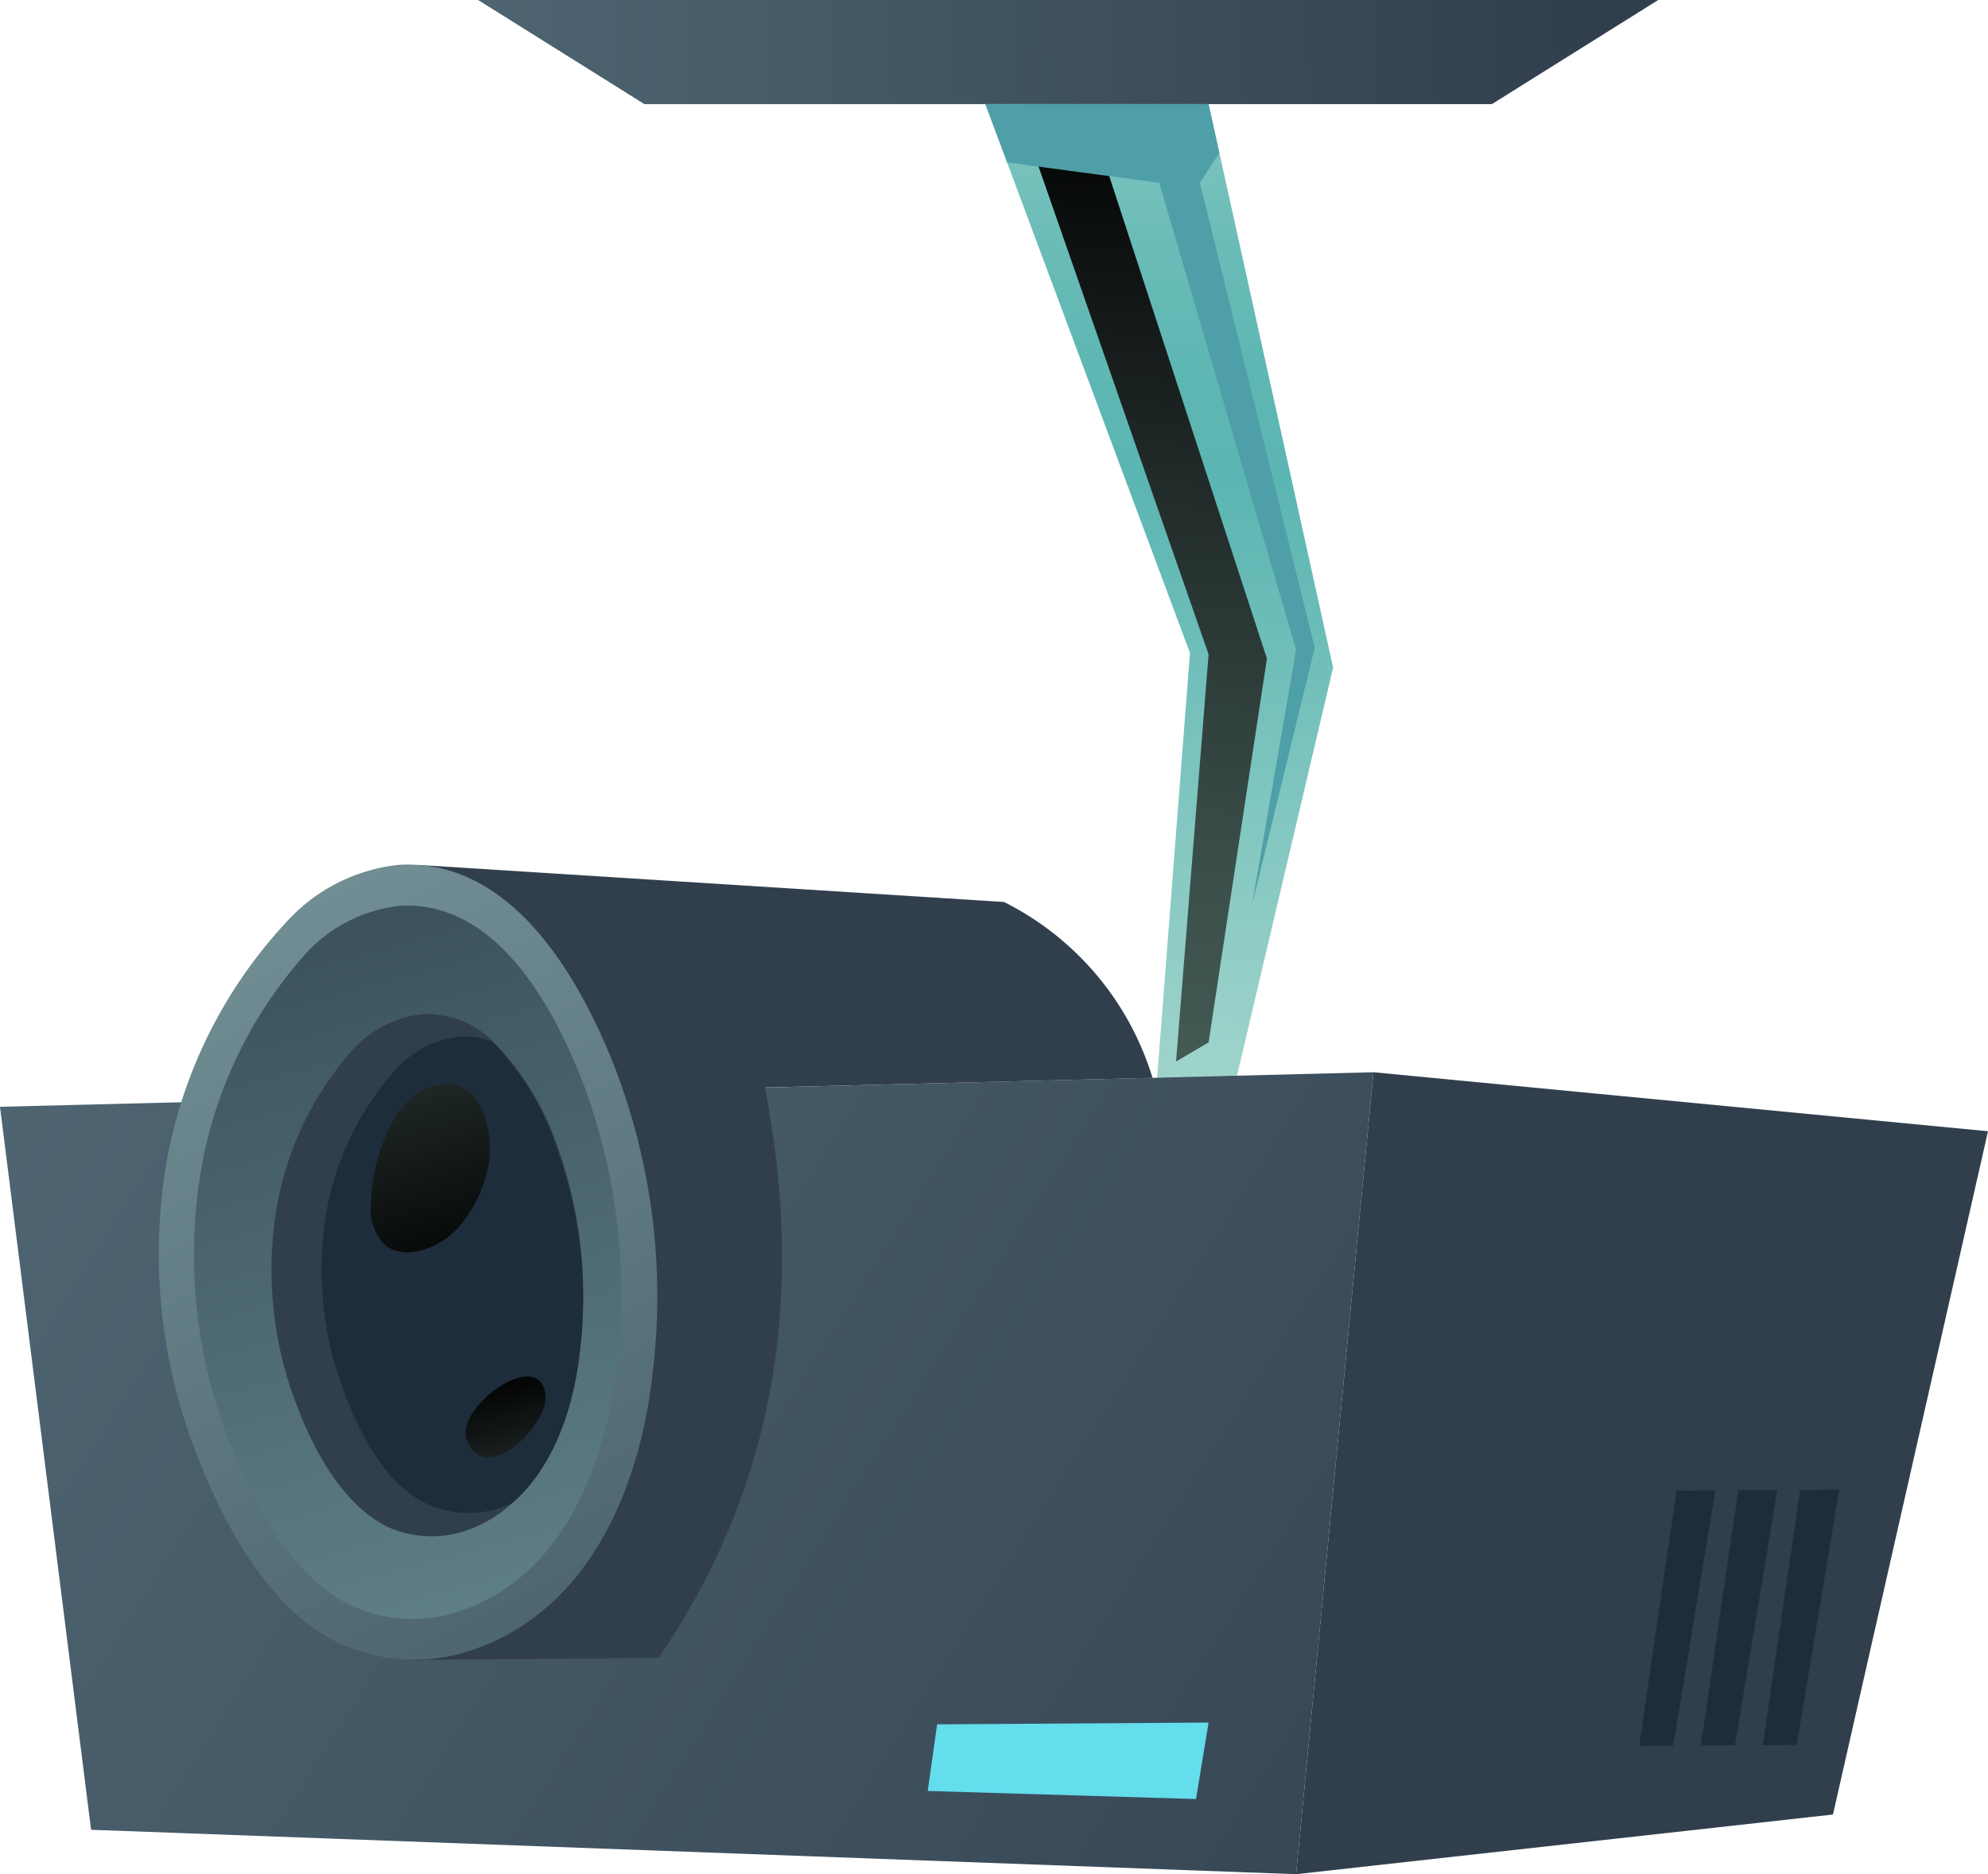
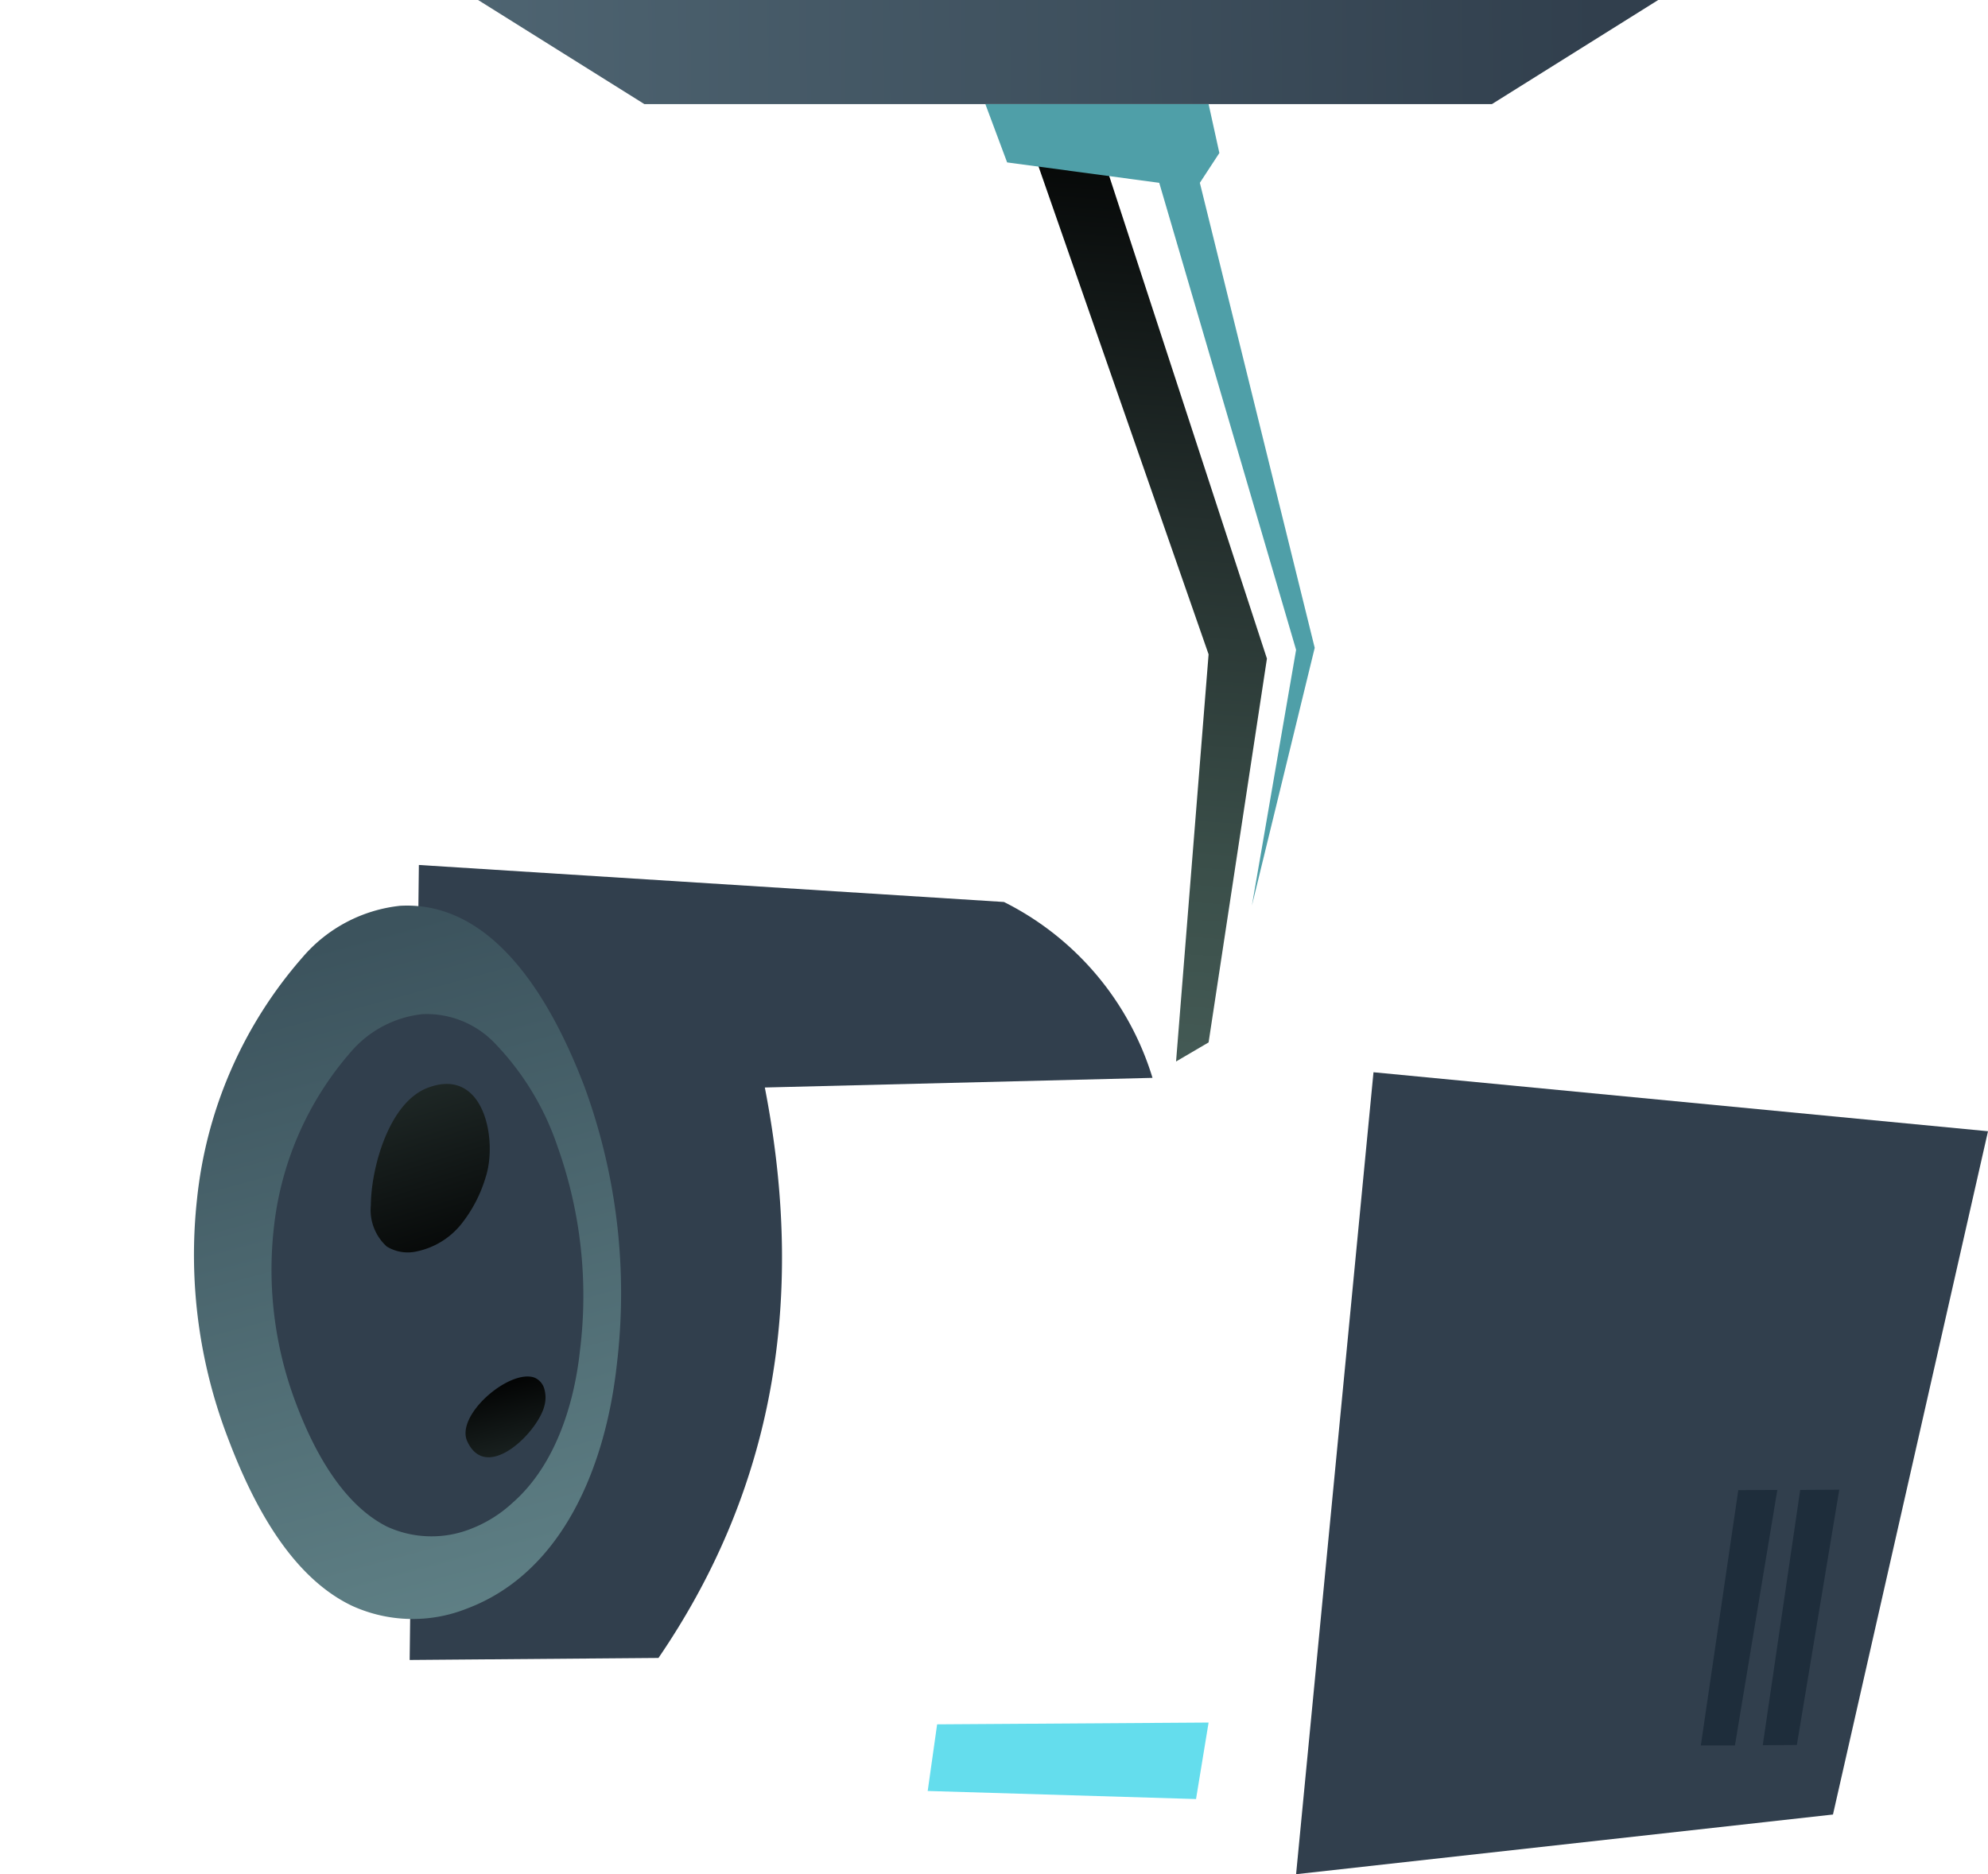
<svg xmlns="http://www.w3.org/2000/svg" xmlns:xlink="http://www.w3.org/1999/xlink" viewBox="0 0 88.61 83.55">
  <defs>
    <style>.cls-1{isolation:isolate;}.cls-2{fill:url(#Безымянный_градиент_5);}.cls-3{fill:url(#Безымянный_градиент_108);}.cls-4{fill:#313f4d;}.cls-5{fill:url(#Безымянный_градиент_33);}.cls-6{fill:url(#Безымянный_градиент_32);}.cls-7{fill:#1e2d3b;}.cls-8{fill:#64dded;}.cls-10,.cls-12,.cls-9{mix-blend-mode:screen;}.cls-9{fill:url(#Безымянный_градиент_4);}.cls-10{fill:url(#Безымянный_градиент_4-2);}.cls-11{fill:url(#Безымянный_градиент_108-2);}.cls-12{fill:url(#Безымянный_градиент_4-3);}.cls-13{fill:#4f9fa8;}</style>
    <linearGradient id="Безымянный_градиент_5" x1="51.29" y1="52.8" x2="51.87" y2="-2.54" gradientUnits="userSpaceOnUse">
      <stop offset="0" stop-color="#abd9d0" />
      <stop offset="0.57" stop-color="#5bb5b2" />
      <stop offset="0.67" stop-color="#5fb7b3" />
      <stop offset="0.76" stop-color="#6bbcb8" />
      <stop offset="0.86" stop-color="#7fc5bf" />
      <stop offset="0.95" stop-color="#9bd2ca" />
      <stop offset="1" stop-color="#abd9d0" />
    </linearGradient>
    <linearGradient id="Безымянный_градиент_108" x1="-4.03" y1="41.71" x2="73.91" y2="91.83" gradientTransform="translate(-0.12 -0.22) rotate(-0.36)" gradientUnits="userSpaceOnUse">
      <stop offset="0" stop-color="#516875" />
      <stop offset="1" stop-color="#313f4d" />
    </linearGradient>
    <linearGradient id="Безымянный_градиент_33" x1="7.19" y1="35.06" x2="25.73" y2="72.53" gradientTransform="translate(-0.12 -0.22) rotate(-0.36)" gradientUnits="userSpaceOnUse">
      <stop offset="0" stop-color="#78979c" />
      <stop offset="1" stop-color="#4d656e" />
    </linearGradient>
    <linearGradient id="Безымянный_градиент_32" x1="22.75" y1="75.12" x2="14.15" y2="42.48" gradientTransform="translate(-0.12 -0.22) rotate(-0.36)" gradientUnits="userSpaceOnUse">
      <stop offset="0" stop-color="#628489" />
      <stop offset="1" stop-color="#3c535d" />
    </linearGradient>
    <linearGradient id="Безымянный_градиент_4" x1="13.41" y1="34.39" x2="20.56" y2="57.95" gradientTransform="translate(-0.12 -0.22) rotate(-0.36)" gradientUnits="userSpaceOnUse">
      <stop offset="0" stop-color="#435954" />
      <stop offset="0.2" stop-color="#3a4e49" />
      <stop offset="0.55" stop-color="#242f2d" />
      <stop offset="1" />
    </linearGradient>
    <linearGradient id="Безымянный_градиент_4-2" x1="24.6" y1="72.86" x2="21.8" y2="61.61" xlink:href="#Безымянный_градиент_4" />
    <linearGradient id="Безымянный_градиент_108-2" x1="-74.33" y1="39.92" x2="-129.39" y2="40.45" gradientTransform="translate(-58.17 42.5) rotate(180)" xlink:href="#Безымянный_градиент_108" />
    <linearGradient id="Безымянный_градиент_4-3" x1="49.43" y1="46.58" x2="52.33" y2="3.99" gradientTransform="matrix(1, 0, 0, 1, 0, 0)" xlink:href="#Безымянный_градиент_4" />
  </defs>
  <g class="cls-1">
    <g id="Слой_2" data-name="Слой 2">
      <g id="layer_1" data-name="layer 1">
-         <polygon class="cls-2" points="43.92 4.64 53.04 29.11 51.37 50.7 54.49 50.7 59.42 29.76 53.87 4.64 43.92 4.64" />
-         <polygon class="cls-3" points="0 49.34 61.22 47.8 57.77 83.55 4.06 81.57 0 49.34" />
        <polygon class="cls-4" points="61.22 47.8 57.77 83.55 81.7 80.89 88.61 50.43 61.22 47.8" />
        <path class="cls-4" d="M18.67,38.56l26.08,1.65a13,13,0,0,1,6.62,7.84l-17.28.43c1.95,10,.11,18.33-4.74,25.43L18.26,74Z" />
-         <path class="cls-5" d="M7.23,53.16A24.56,24.56,0,0,0,8.83,65c1.25,3.15,3.22,6.87,6.46,8.33a8,8,0,0,0,6,.14c5-1.82,7.21-7.16,7.78-12.09a28.48,28.48,0,0,0-1.68-13.83c-1.58-4-4.56-9.25-9.57-9a7.86,7.86,0,0,0-5.05,2.55A21.09,21.09,0,0,0,7.23,53.16Z" />
        <path class="cls-6" d="M8.78,53.47a22.8,22.8,0,0,0,1.38,10.64c1.07,2.83,2.76,6.16,5.54,7.48a6.52,6.52,0,0,0,5.11.12c4.31-1.62,6.19-6.42,6.68-10.85a26.75,26.75,0,0,0-1.44-12.42c-1.37-3.59-3.93-8.3-8.22-8.06a6.65,6.65,0,0,0-4.34,2.29A19.38,19.38,0,0,0,8.78,53.47Z" />
        <path class="cls-4" d="M25.85,60.21c-.27,2.5-1.15,5.16-3,6.78A5.81,5.81,0,0,1,21,68.15a4.76,4.76,0,0,1-3.74-.09c-2-1-3.28-3.41-4.06-5.48a16.8,16.8,0,0,1-1-7.79,14.25,14.25,0,0,1,3.45-7.91,4.89,4.89,0,0,1,3.18-1.67A4.2,4.2,0,0,1,22,46.45a12.27,12.27,0,0,1,2.85,4.66A19.8,19.8,0,0,1,25.85,60.21Z" />
-         <path class="cls-7" d="M25.85,60.21c-.27,2.5-1.15,5.16-3,6.78a2,2,0,0,1-.36.16,4.5,4.5,0,0,1-3.44-.09c-1.85-.87-3-3.1-3.71-5a15.35,15.35,0,0,1-.92-7.1,12.9,12.9,0,0,1,3.16-7.22,4.47,4.47,0,0,1,2.91-1.53,3.33,3.33,0,0,1,1.45.23,12.27,12.27,0,0,1,2.85,4.66A19.8,19.8,0,0,1,25.85,60.21Z" />
        <polygon class="cls-8" points="53.87 76.79 53.31 80.2 41.35 79.84 41.77 76.87 53.87 76.79" />
        <polygon class="cls-7" points="81.98 66.41 80.09 77.79 78.57 77.8 80.24 66.42 81.98 66.41" />
        <polygon class="cls-7" points="79.22 66.42 77.33 77.81 75.81 77.81 77.48 66.43 79.22 66.42" />
-         <polygon class="cls-7" points="76.46 66.44 74.58 77.82 73.06 77.83 74.73 66.45 76.46 66.44" />
        <path class="cls-9" d="M16.53,53.72a2.2,2.2,0,0,0,.71,1.85,1.79,1.79,0,0,0,1.32.22,3.45,3.45,0,0,0,2-1.22,6.19,6.19,0,0,0,1.09-2.1c.53-1.64-.06-4.88-2.52-4C17.34,49.08,16.54,52.08,16.53,53.72Z" />
        <path class="cls-10" d="M24.27,62.65a1.38,1.38,0,0,0,0-.7.77.77,0,0,0-.43-.53c-1.11-.43-3.59,1.69-3,2.86C21.71,66.11,24,63.82,24.27,62.65Z" />
        <polygon class="cls-11" points="21.31 0 73.91 0 66.5 4.64 28.72 4.64 21.31 0" />
        <polygon class="cls-12" points="46.23 7.25 53.87 29.17 52.42 47.32 53.87 46.47 56.47 29.36 48.84 6.01 46.23 7.25" />
        <polygon class="cls-13" points="44.89 7.24 51.67 8.15 57.77 28.97 55.8 40.37 58.6 28.88 53.48 8.15 54.35 6.82 53.87 4.64 43.92 4.64 44.89 7.24" />
      </g>
    </g>
  </g>
</svg>